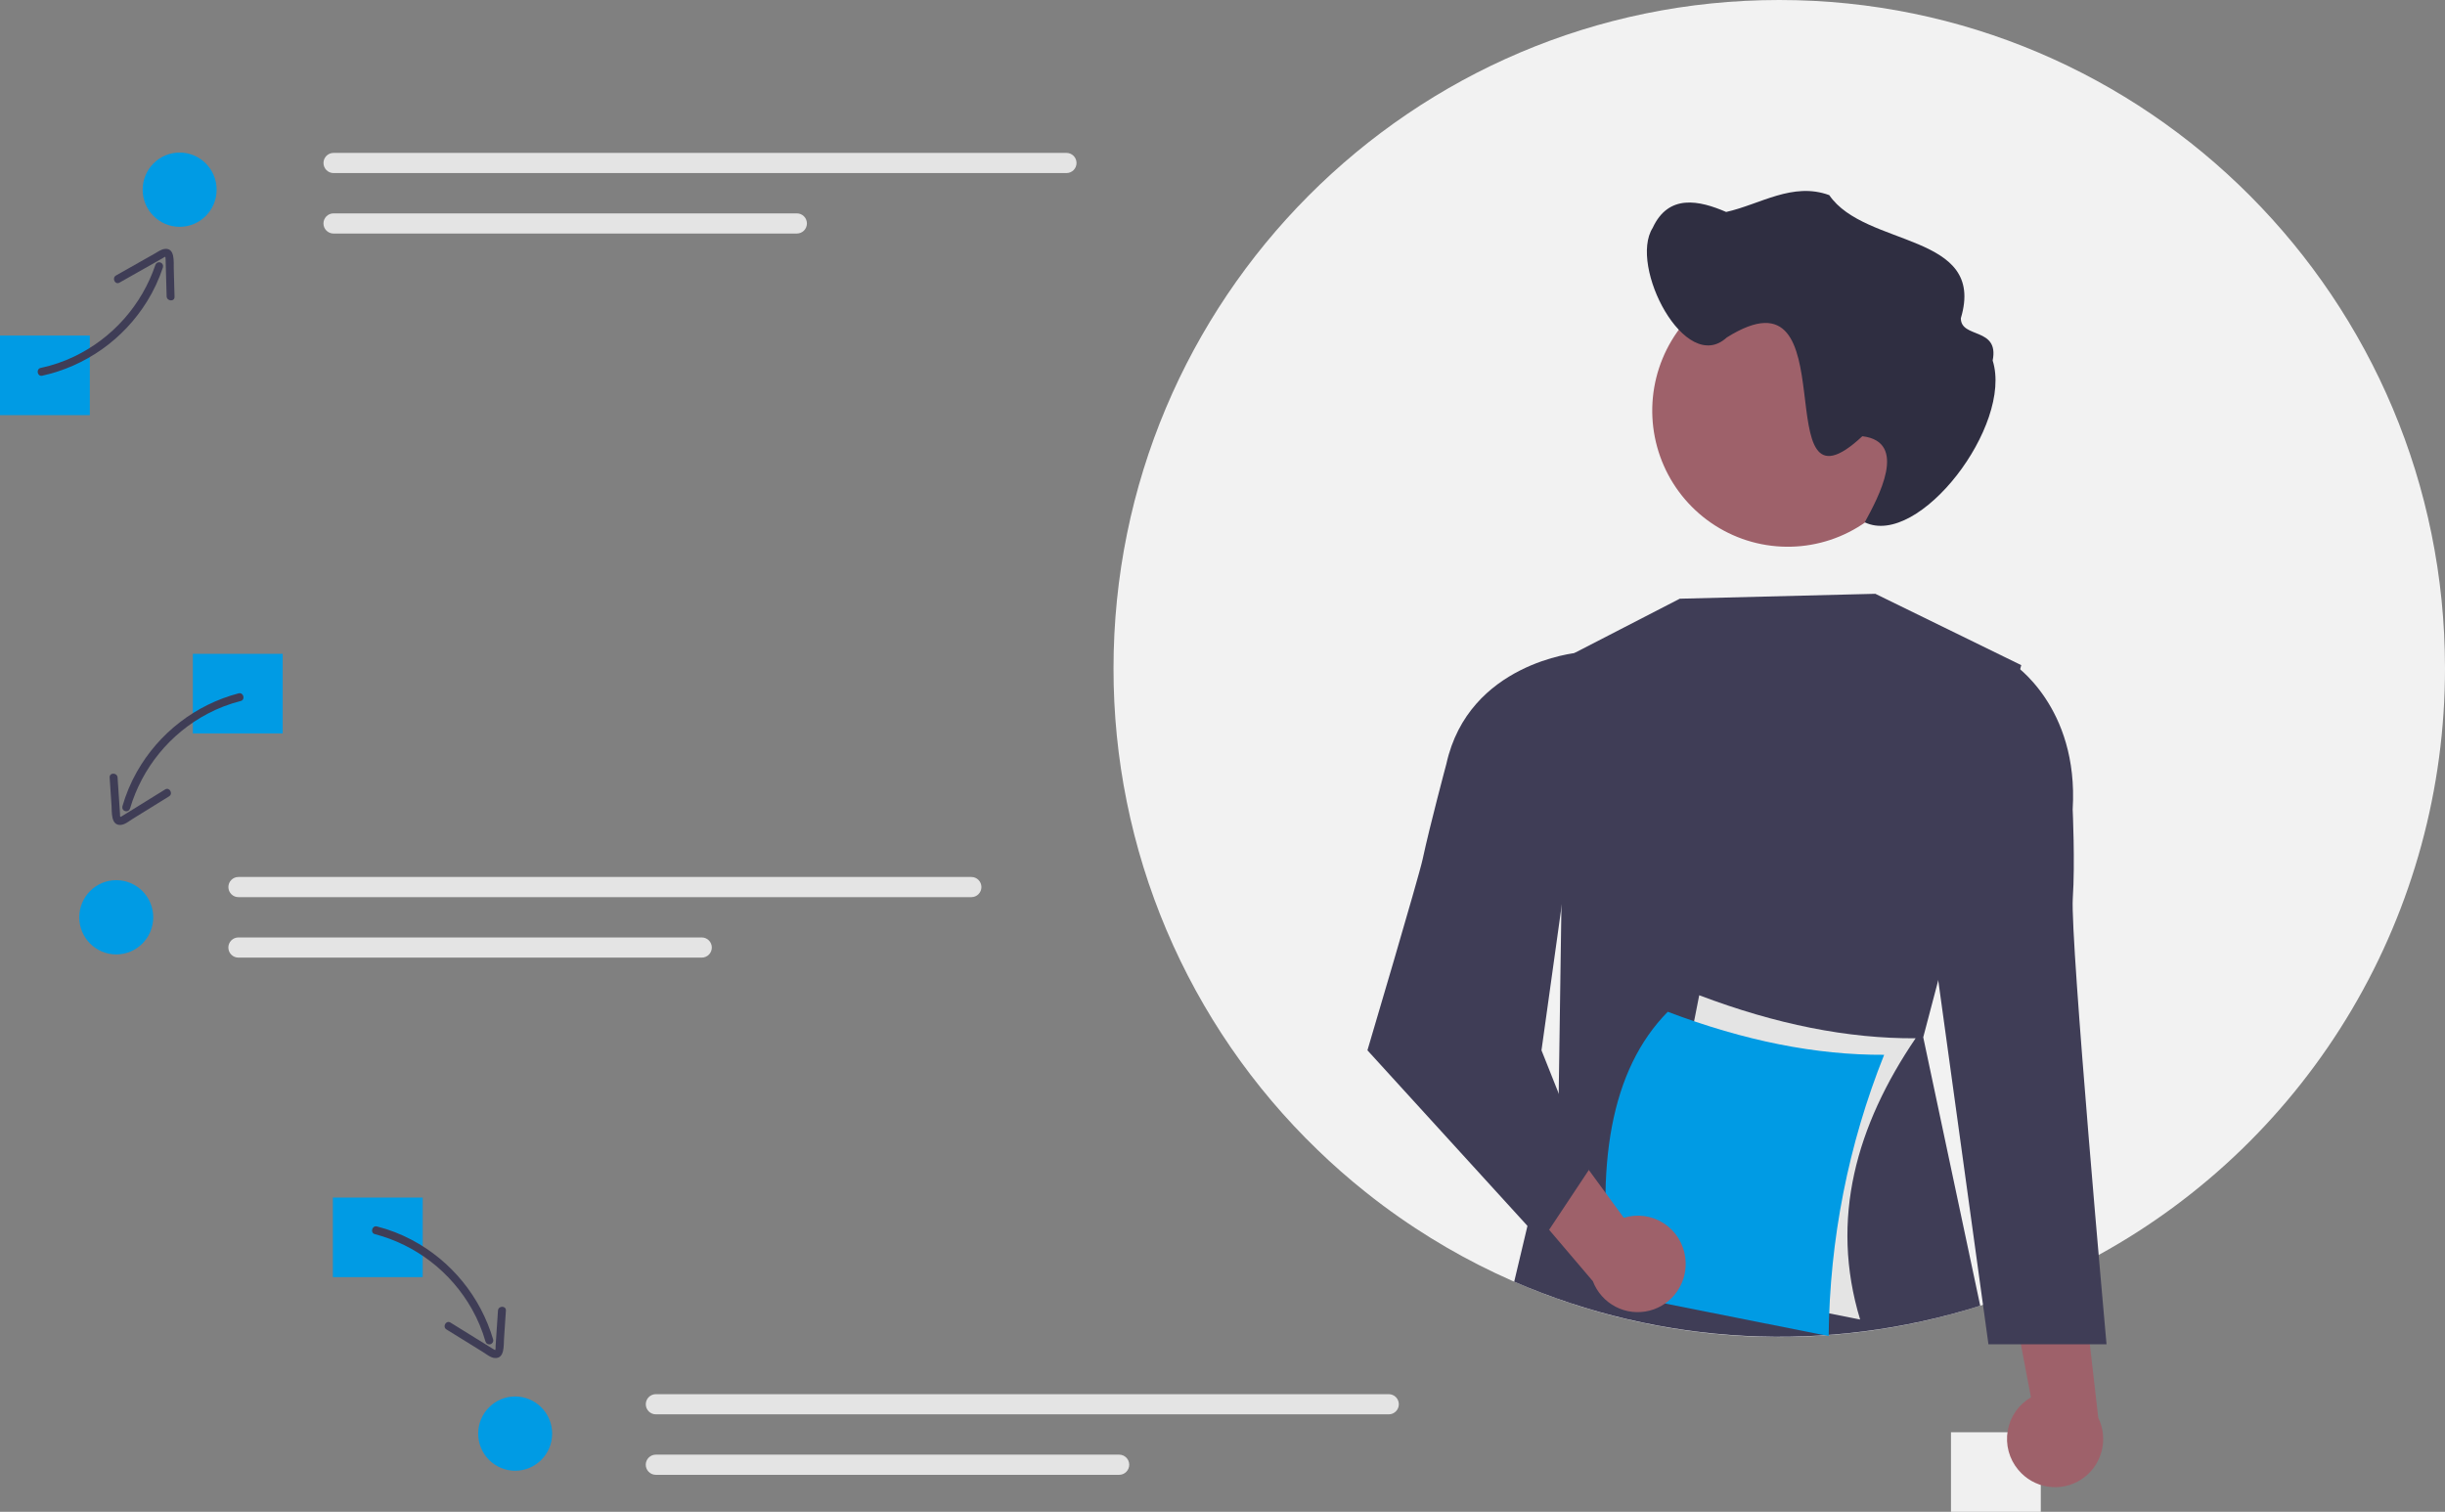
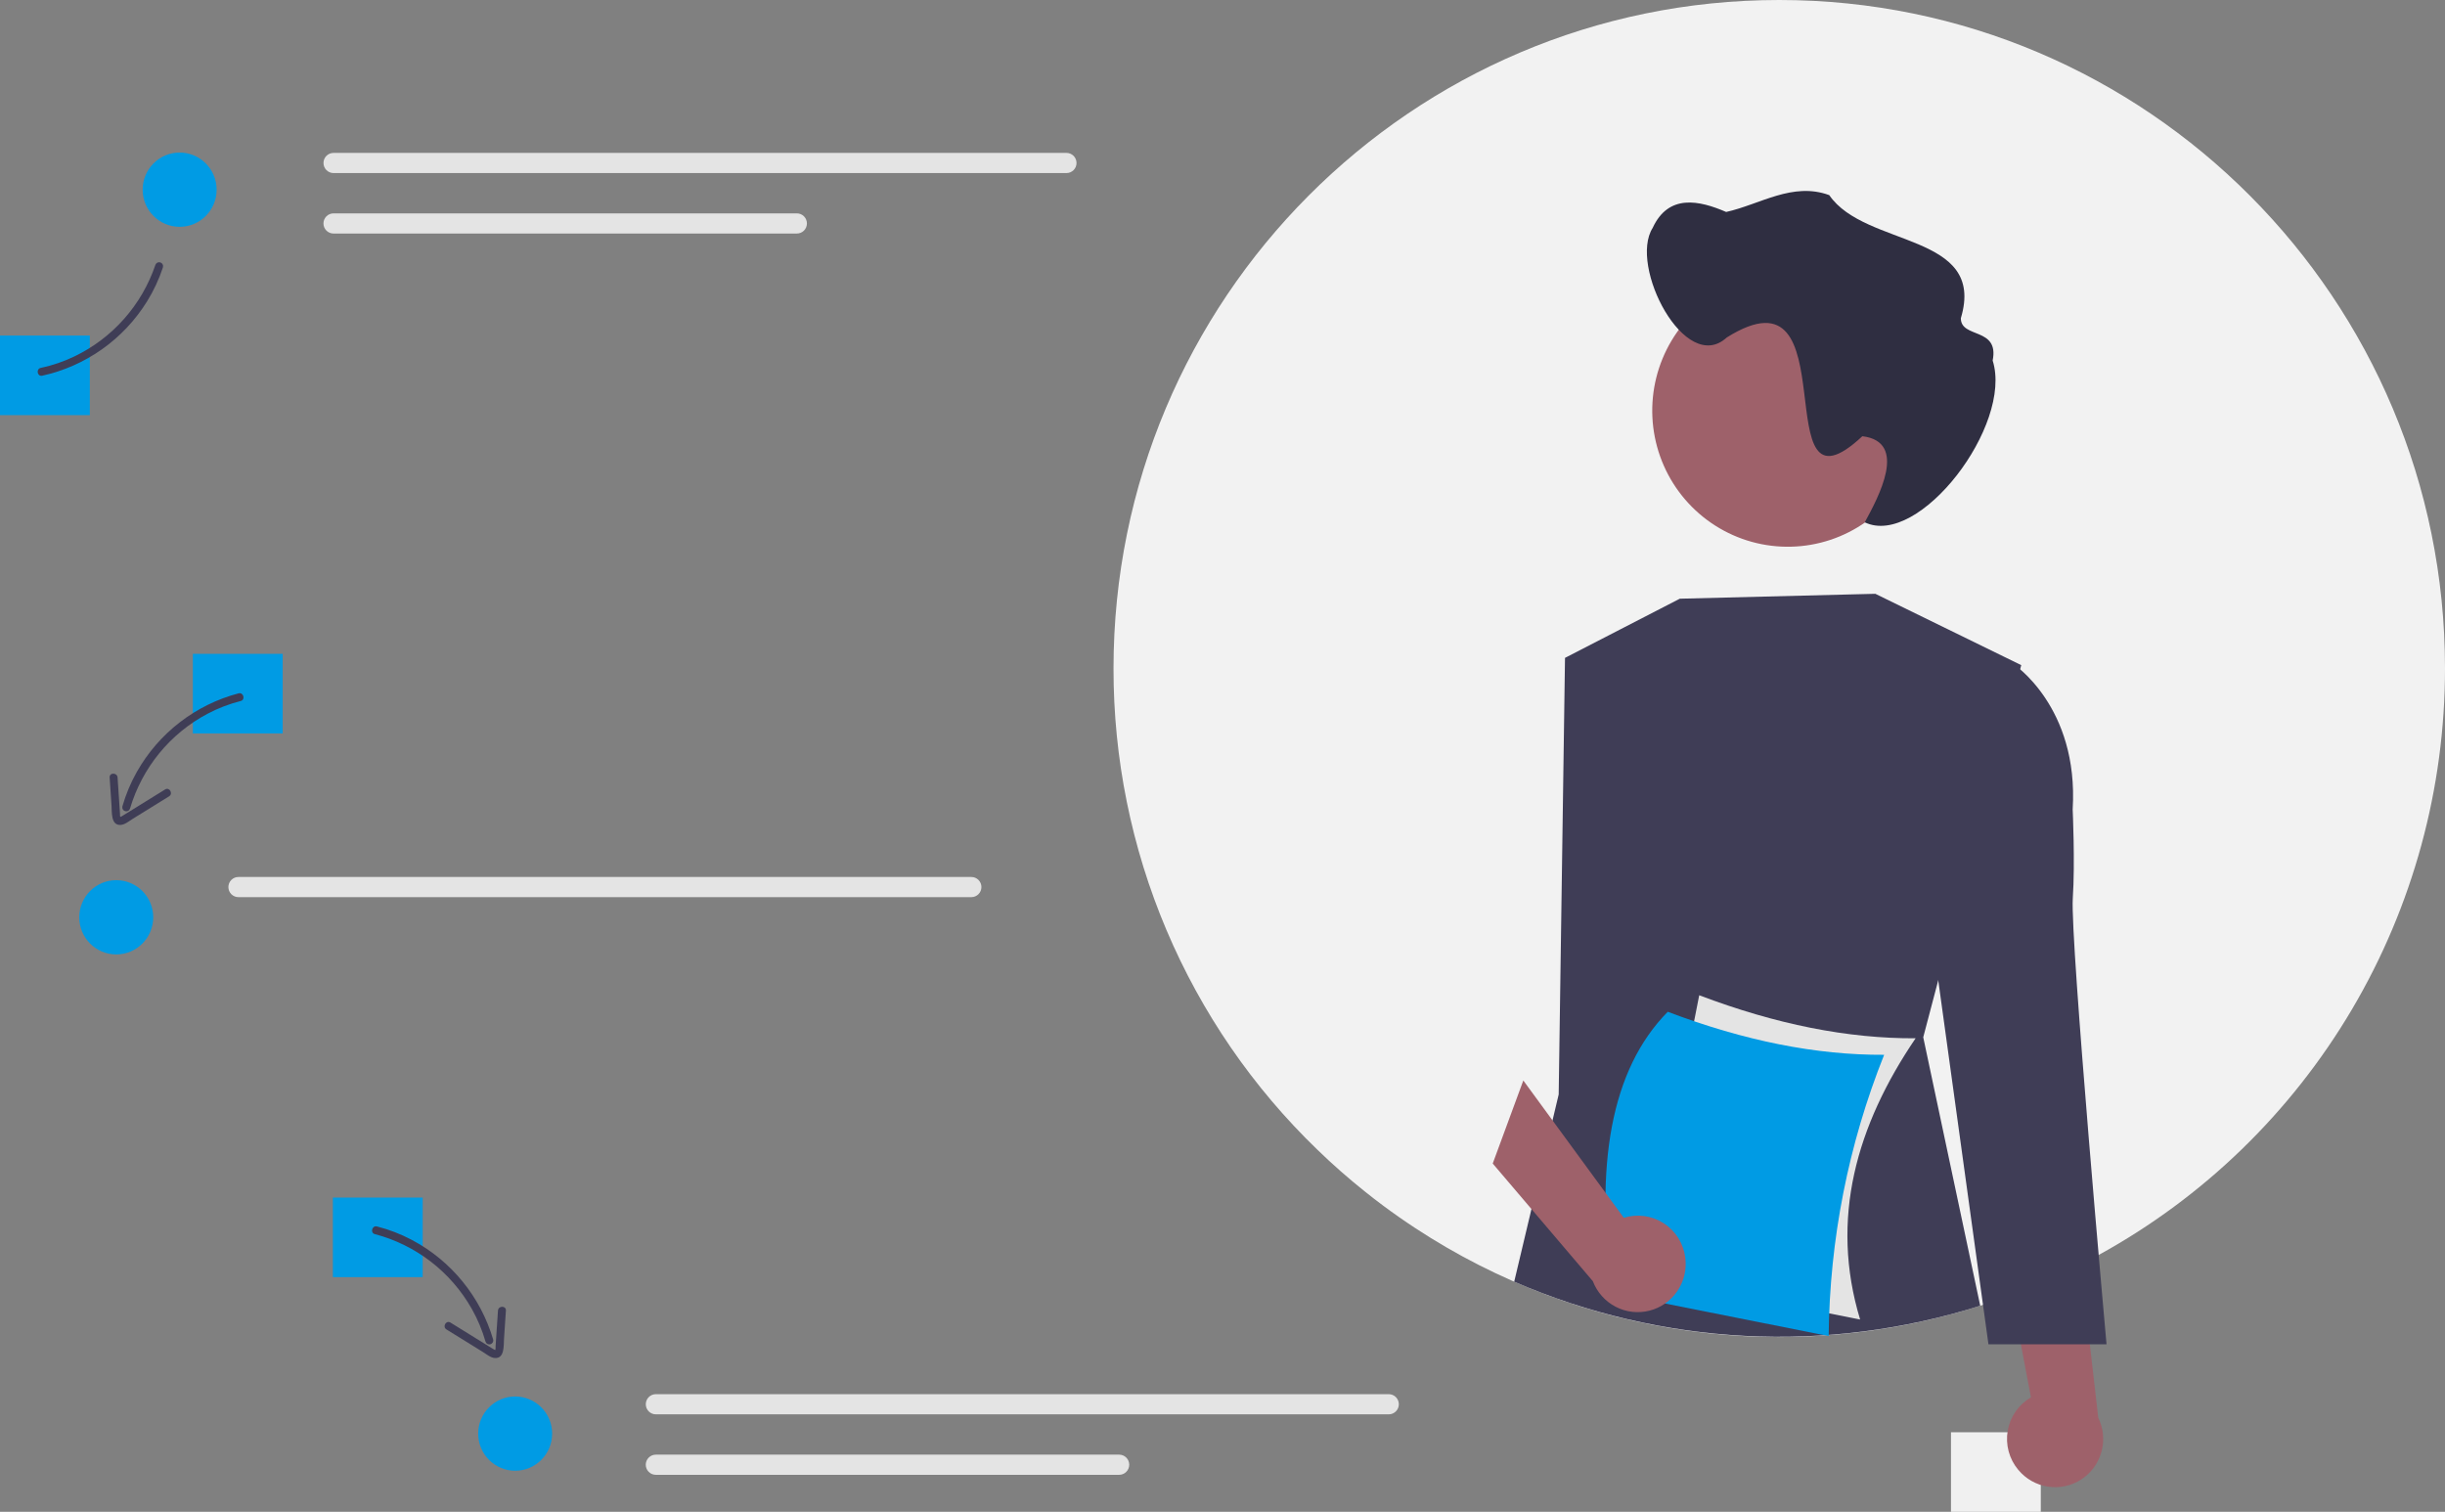
<svg xmlns="http://www.w3.org/2000/svg" width="393" height="243" viewBox="0 0 393 243" fill="none">
  <rect x="0" y="0" width="393" height="243" fill="#808080" stroke="none" />
  <g clip-path="url(#clip0_1414_66525)">
    <path d="M328.03 230.211H313.593V243H328.03V230.211Z" fill="#F0F0F0" />
    <path d="M393 107.432C393.006 126.717 387.841 145.648 378.046 162.238C368.251 178.827 354.189 192.464 337.334 201.716C336.379 202.24 335.41 202.752 334.438 203.246C330.831 205.092 327.121 206.726 323.325 208.14C321.813 208.711 320.286 209.243 318.743 209.735C318.595 209.786 318.442 209.837 318.293 209.88C303.183 214.696 287.194 216.074 271.487 213.915C255.78 211.756 240.749 206.114 227.484 197.397C225.705 196.229 223.963 195.01 222.257 193.739C221.293 193.019 220.342 192.285 219.403 191.531C216.749 189.416 214.201 187.175 211.76 184.808C201.379 174.798 193.124 162.782 187.491 149.484C181.858 136.187 178.963 121.882 178.982 107.432C178.982 48.097 226.89 0 285.991 0C345.092 0 393 48.097 393 107.432Z" fill="#F2F2F2" />
    <path d="M311.546 157.566L309.134 166.724L318.293 209.88C293.672 217.665 267.082 216.293 243.387 206.013L250.538 175.911L250.776 159.583L251.553 105.743L251.748 105.641C251.76 105.634 251.773 105.628 251.786 105.624L270.003 96.232L301.435 95.444L324.888 106.911L324.71 107.581L311.546 157.566Z" fill="#3F3D56" />
    <path d="M324.397 236.24C323.675 235.378 323.151 234.367 322.86 233.278C322.57 232.19 322.52 231.051 322.716 229.942C322.911 228.832 323.346 227.779 323.991 226.857C324.636 225.935 325.474 225.166 326.446 224.604L321.344 197.7L334.429 203.175L337.268 227.883C338.1 229.586 338.281 231.537 337.776 233.365C337.271 235.193 336.116 236.771 334.53 237.801C332.943 238.831 331.036 239.241 329.168 238.954C327.3 238.666 325.603 237.701 324.397 236.24Z" fill="#9E616A" />
    <path d="M320.16 107.749L323.517 106.652C323.517 106.652 334.168 113.514 333.154 130.104C333.154 130.104 333.554 138.689 333.172 144.403C332.735 150.956 338.595 216.079 338.595 216.079H319.617L311.483 157.105L320.16 107.749Z" fill="#3F3D56" />
    <path d="M309.152 66.006C309.152 70.333 307.874 74.562 305.48 78.159C303.086 81.757 299.683 84.56 295.702 86.216C291.72 87.872 287.339 88.305 283.113 87.461C278.886 86.617 275.004 84.533 271.957 81.474C268.909 78.415 266.834 74.517 265.994 70.274C265.153 66.031 265.584 61.632 267.233 57.635C268.883 53.638 271.675 50.222 275.258 47.818C278.841 45.415 283.054 44.132 287.363 44.132C290.218 44.124 293.045 44.682 295.685 45.772C298.325 46.862 300.725 48.463 302.748 50.484C304.771 52.505 306.378 54.907 307.477 57.551C308.576 60.196 309.145 63.032 309.152 65.897C309.152 65.934 309.152 65.97 309.152 66.006Z" fill="#9E616A" />
    <path d="M265.647 36.625C268.2 31.114 273.139 32.204 277.459 34.072C282.929 32.853 288.132 29.206 294.026 31.363C299.832 39.841 319.326 37.347 315.178 51.149C315.173 54.456 321.377 52.531 320.294 57.947C323.581 68.371 308.431 88.113 299.734 83.955C301.885 79.998 306.798 71.009 299.346 70.117C283.315 85.093 297.692 41.601 277.549 54.249C270.88 60.377 261.749 42.754 265.647 36.625Z" fill="#2F2E41" />
    <path d="M298.99 212.094L264.209 205.178L273.127 159.972C285.434 164.645 297.027 166.95 307.908 166.888C298.399 180.888 294.079 195.922 298.99 212.094Z" fill="#E4E4E4" />
    <path d="M293.933 214.749L259.152 207.834C256.297 187.354 258.892 171.934 268.07 162.627C280.377 167.301 291.97 169.606 302.851 169.543C297.102 183.924 294.078 199.255 293.933 214.749Z" fill="#009BE4" />
    <path d="M270.888 202.157C270.75 201.039 270.37 199.965 269.774 199.01C269.178 198.056 268.38 197.244 267.438 196.632C266.496 196.02 265.431 195.623 264.319 195.469C263.208 195.315 262.076 195.408 261.004 195.741L244.851 173.671L239.936 187.02L256.028 205.931C256.704 207.702 258.004 209.163 259.681 210.036C261.358 210.91 263.296 211.136 265.128 210.67C266.96 210.205 268.558 209.082 269.619 207.513C270.681 205.943 271.133 204.038 270.888 202.157Z" fill="#9E616A" />
-     <path d="M256.405 106.908L253.479 104.924C253.479 104.924 236.069 106.551 232.486 122.779C232.486 122.779 229.868 132.529 228.665 138.126C228.046 141.005 219.796 168.821 219.796 168.821L247.773 199.516L255.417 188.005L247.773 168.821L256.405 106.908Z" fill="#3F3D56" />
    <path d="M14.438 53.937H0V66.727H14.438V53.937Z" fill="#009BE4" />
    <path d="M45.437 105.095H30.999V117.884H45.437V105.095Z" fill="#009BE4" />
    <path d="M67.942 192.49H53.505V205.279H67.942V192.49Z" fill="#009BE4" />
    <path d="M53.609 24.577C53.181 24.577 52.771 24.747 52.468 25.051C52.166 25.355 51.996 25.767 51.996 26.197C51.996 26.626 52.166 27.038 52.468 27.342C52.771 27.646 53.181 27.817 53.609 27.817H171.426C171.854 27.816 172.263 27.645 172.565 27.341C172.867 27.037 173.036 26.626 173.036 26.197C173.036 25.768 172.867 25.356 172.565 25.052C172.263 24.749 171.854 24.578 171.426 24.577H53.609Z" fill="#E4E4E4" />
    <path d="M53.609 34.297C53.397 34.296 53.187 34.338 52.991 34.419C52.795 34.499 52.617 34.618 52.466 34.768C52.316 34.919 52.197 35.097 52.115 35.294C52.033 35.49 51.991 35.701 51.991 35.913C51.99 36.126 52.032 36.337 52.112 36.534C52.193 36.731 52.312 36.91 52.462 37.061C52.611 37.211 52.789 37.331 52.985 37.413C53.181 37.495 53.39 37.537 53.602 37.537H128.088C128.516 37.537 128.926 37.366 129.229 37.062C129.531 36.759 129.701 36.347 129.701 35.917C129.701 35.487 129.531 35.075 129.229 34.771C128.926 34.468 128.516 34.297 128.088 34.297H53.609Z" fill="#E4E4E4" />
    <path d="M38.322 140.961C37.894 140.961 37.484 141.132 37.181 141.435C36.879 141.739 36.709 142.151 36.709 142.581C36.709 143.011 36.879 143.423 37.181 143.726C37.484 144.03 37.894 144.201 38.322 144.201H156.14C156.567 144.2 156.976 144.029 157.278 143.725C157.58 143.421 157.75 143.01 157.75 142.581C157.75 142.152 157.58 141.74 157.278 141.437C156.976 141.133 156.567 140.962 156.14 140.961H38.322Z" fill="#E4E4E4" />
-     <path d="M38.322 150.681C38.11 150.681 37.9 150.722 37.704 150.803C37.508 150.884 37.33 151.003 37.179 151.153C37.029 151.303 36.91 151.481 36.828 151.678C36.746 151.874 36.704 152.085 36.704 152.298C36.703 152.511 36.745 152.722 36.825 152.918C36.906 153.115 37.025 153.294 37.175 153.445C37.324 153.596 37.502 153.715 37.698 153.797C37.894 153.879 38.104 153.921 38.316 153.921H112.801C113.229 153.921 113.639 153.751 113.942 153.447C114.245 153.143 114.415 152.731 114.415 152.301C114.415 151.872 114.245 151.459 113.942 151.156C113.639 150.852 113.229 150.681 112.801 150.681H38.322Z" fill="#E4E4E4" />
    <path d="M105.415 224.092C104.987 224.092 104.577 224.263 104.274 224.567C103.972 224.871 103.802 225.283 103.802 225.712C103.802 226.142 103.972 226.554 104.274 226.858C104.577 227.162 104.987 227.333 105.415 227.333H223.233C223.66 227.332 224.069 227.16 224.371 226.857C224.673 226.553 224.843 226.141 224.843 225.712C224.843 225.283 224.673 224.872 224.371 224.568C224.069 224.265 223.66 224.093 223.233 224.092H105.415Z" fill="#E4E4E4" />
    <path d="M105.415 233.813C105.203 233.812 104.993 233.853 104.797 233.934C104.601 234.015 104.423 234.134 104.272 234.284C104.122 234.434 104.003 234.613 103.921 234.809C103.84 235.006 103.797 235.217 103.797 235.429C103.796 235.642 103.838 235.853 103.919 236.05C103.999 236.247 104.118 236.426 104.268 236.576C104.417 236.727 104.595 236.847 104.791 236.929C104.987 237.01 105.197 237.053 105.409 237.053H179.894C180.322 237.053 180.732 236.882 181.035 236.578C181.338 236.275 181.508 235.862 181.508 235.433C181.508 235.003 181.338 234.591 181.035 234.287C180.732 233.983 180.322 233.813 179.894 233.813H105.415Z" fill="#E4E4E4" />
    <path d="M6.789 60.39C10.248 59.627 13.52 58.178 16.413 56.127C19.306 54.077 21.761 51.466 23.634 48.449C24.698 46.734 25.555 44.898 26.188 42.98C26.235 42.821 26.22 42.65 26.144 42.502C26.069 42.355 25.939 42.242 25.783 42.189C25.626 42.135 25.455 42.145 25.306 42.216C25.156 42.286 25.04 42.412 24.981 42.567C23.895 45.773 22.182 48.728 19.941 51.259C17.7 53.789 14.977 55.844 11.933 57.302C10.218 58.125 8.411 58.74 6.551 59.133C5.749 59.303 5.985 60.56 6.789 60.39Z" fill="#3F3D56" />
-     <path d="M19.201 45.429C21.497 44.131 23.794 42.833 26.09 41.534C26.197 41.474 26.494 41.248 26.606 41.275C26.517 41.253 26.597 41.319 26.6 41.4C26.604 41.51 26.617 41.62 26.621 41.73C26.646 42.403 26.659 43.077 26.677 43.751L26.784 47.624C26.806 48.439 28.078 48.536 28.055 47.711L27.93 43.164C27.901 42.123 28.16 39.811 26.479 40.011C25.872 40.083 25.311 40.51 24.794 40.803L22.697 41.988L18.653 44.274C17.941 44.677 18.486 45.834 19.201 45.429Z" fill="#3F3D56" />
    <path d="M38.348 111.445C34.925 112.347 31.715 113.927 28.908 116.092C26.101 118.257 23.754 120.964 22.004 124.052C21.011 125.808 20.228 127.676 19.673 129.617C19.635 129.778 19.66 129.948 19.744 130.091C19.828 130.234 19.965 130.338 20.124 130.383C20.283 130.427 20.453 130.407 20.598 130.328C20.744 130.248 20.852 130.115 20.902 129.957C21.863 126.709 23.462 123.687 25.605 121.069C27.748 118.451 30.391 116.291 33.379 114.715C35.061 113.826 36.843 113.143 38.687 112.678C39.481 112.477 39.145 111.243 38.348 111.445Z" fill="#3F3D56" />
    <path d="M26.536 126.894L19.879 131.014C19.765 131.085 19.653 131.162 19.534 131.225C19.416 131.287 19.295 131.285 19.371 131.36C19.268 131.259 19.295 130.883 19.287 130.769L19.157 128.836L18.898 124.97C18.843 124.153 17.569 124.147 17.624 124.97L17.928 129.508C17.998 130.541 17.806 132.68 19.382 132.594C20.083 132.555 20.752 131.976 21.327 131.621L23.229 130.443L27.179 127.998C27.876 127.567 27.237 126.46 26.536 126.894Z" fill="#3F3D56" />
    <path d="M60.254 198.367C63.519 199.225 66.58 200.731 69.256 202.795C71.933 204.86 74.17 207.441 75.837 210.387C76.777 212.046 77.516 213.812 78.039 215.646C78.089 215.805 78.197 215.938 78.343 216.017C78.488 216.096 78.658 216.116 78.817 216.072C78.976 216.028 79.112 215.923 79.196 215.781C79.281 215.638 79.306 215.468 79.268 215.306C78.263 211.899 76.59 208.728 74.346 205.979C72.103 203.23 69.335 200.959 66.205 199.3C64.426 198.357 62.542 197.63 60.593 197.134C59.798 196.933 59.458 198.166 60.254 198.367Z" fill="#3F3D56" />
    <path d="M71.762 213.688L75.712 216.133L77.614 217.31C78.191 217.667 78.857 218.244 79.559 218.283C81.135 218.369 80.943 216.231 81.013 215.198L81.317 210.659C81.372 209.838 80.098 209.841 80.043 210.659L79.784 214.525L79.66 216.374C79.65 216.516 79.687 216.932 79.57 217.05C79.654 216.966 79.566 217.006 79.473 216.949C79.337 216.866 79.198 216.788 79.062 216.704L72.405 212.583C71.705 212.15 71.065 213.256 71.762 213.688Z" fill="#3F3D56" />
    <path d="M28.875 36.458C32.159 36.458 34.82 33.786 34.82 30.49C34.82 27.194 32.159 24.521 28.875 24.521C25.592 24.521 22.93 27.194 22.93 30.49C22.93 33.786 25.592 36.458 28.875 36.458Z" fill="#009BE4" />
    <path d="M18.684 153.409C21.968 153.409 24.629 150.737 24.629 147.441C24.629 144.145 21.968 141.473 18.684 141.473C15.401 141.473 12.739 144.145 12.739 147.441C12.739 150.737 15.401 153.409 18.684 153.409Z" fill="#009BE4" />
    <path d="M82.805 236.4C86.088 236.4 88.749 233.728 88.749 230.432C88.749 227.136 86.088 224.463 82.805 224.463C79.521 224.463 76.86 227.136 76.86 230.432C76.86 233.728 79.521 236.4 82.805 236.4Z" fill="#009BE4" />
  </g>
  <defs>
    <clipPath id="clip0_1414_66525">
      <rect width="393" height="243" fill="white" />
    </clipPath>
  </defs>
</svg>